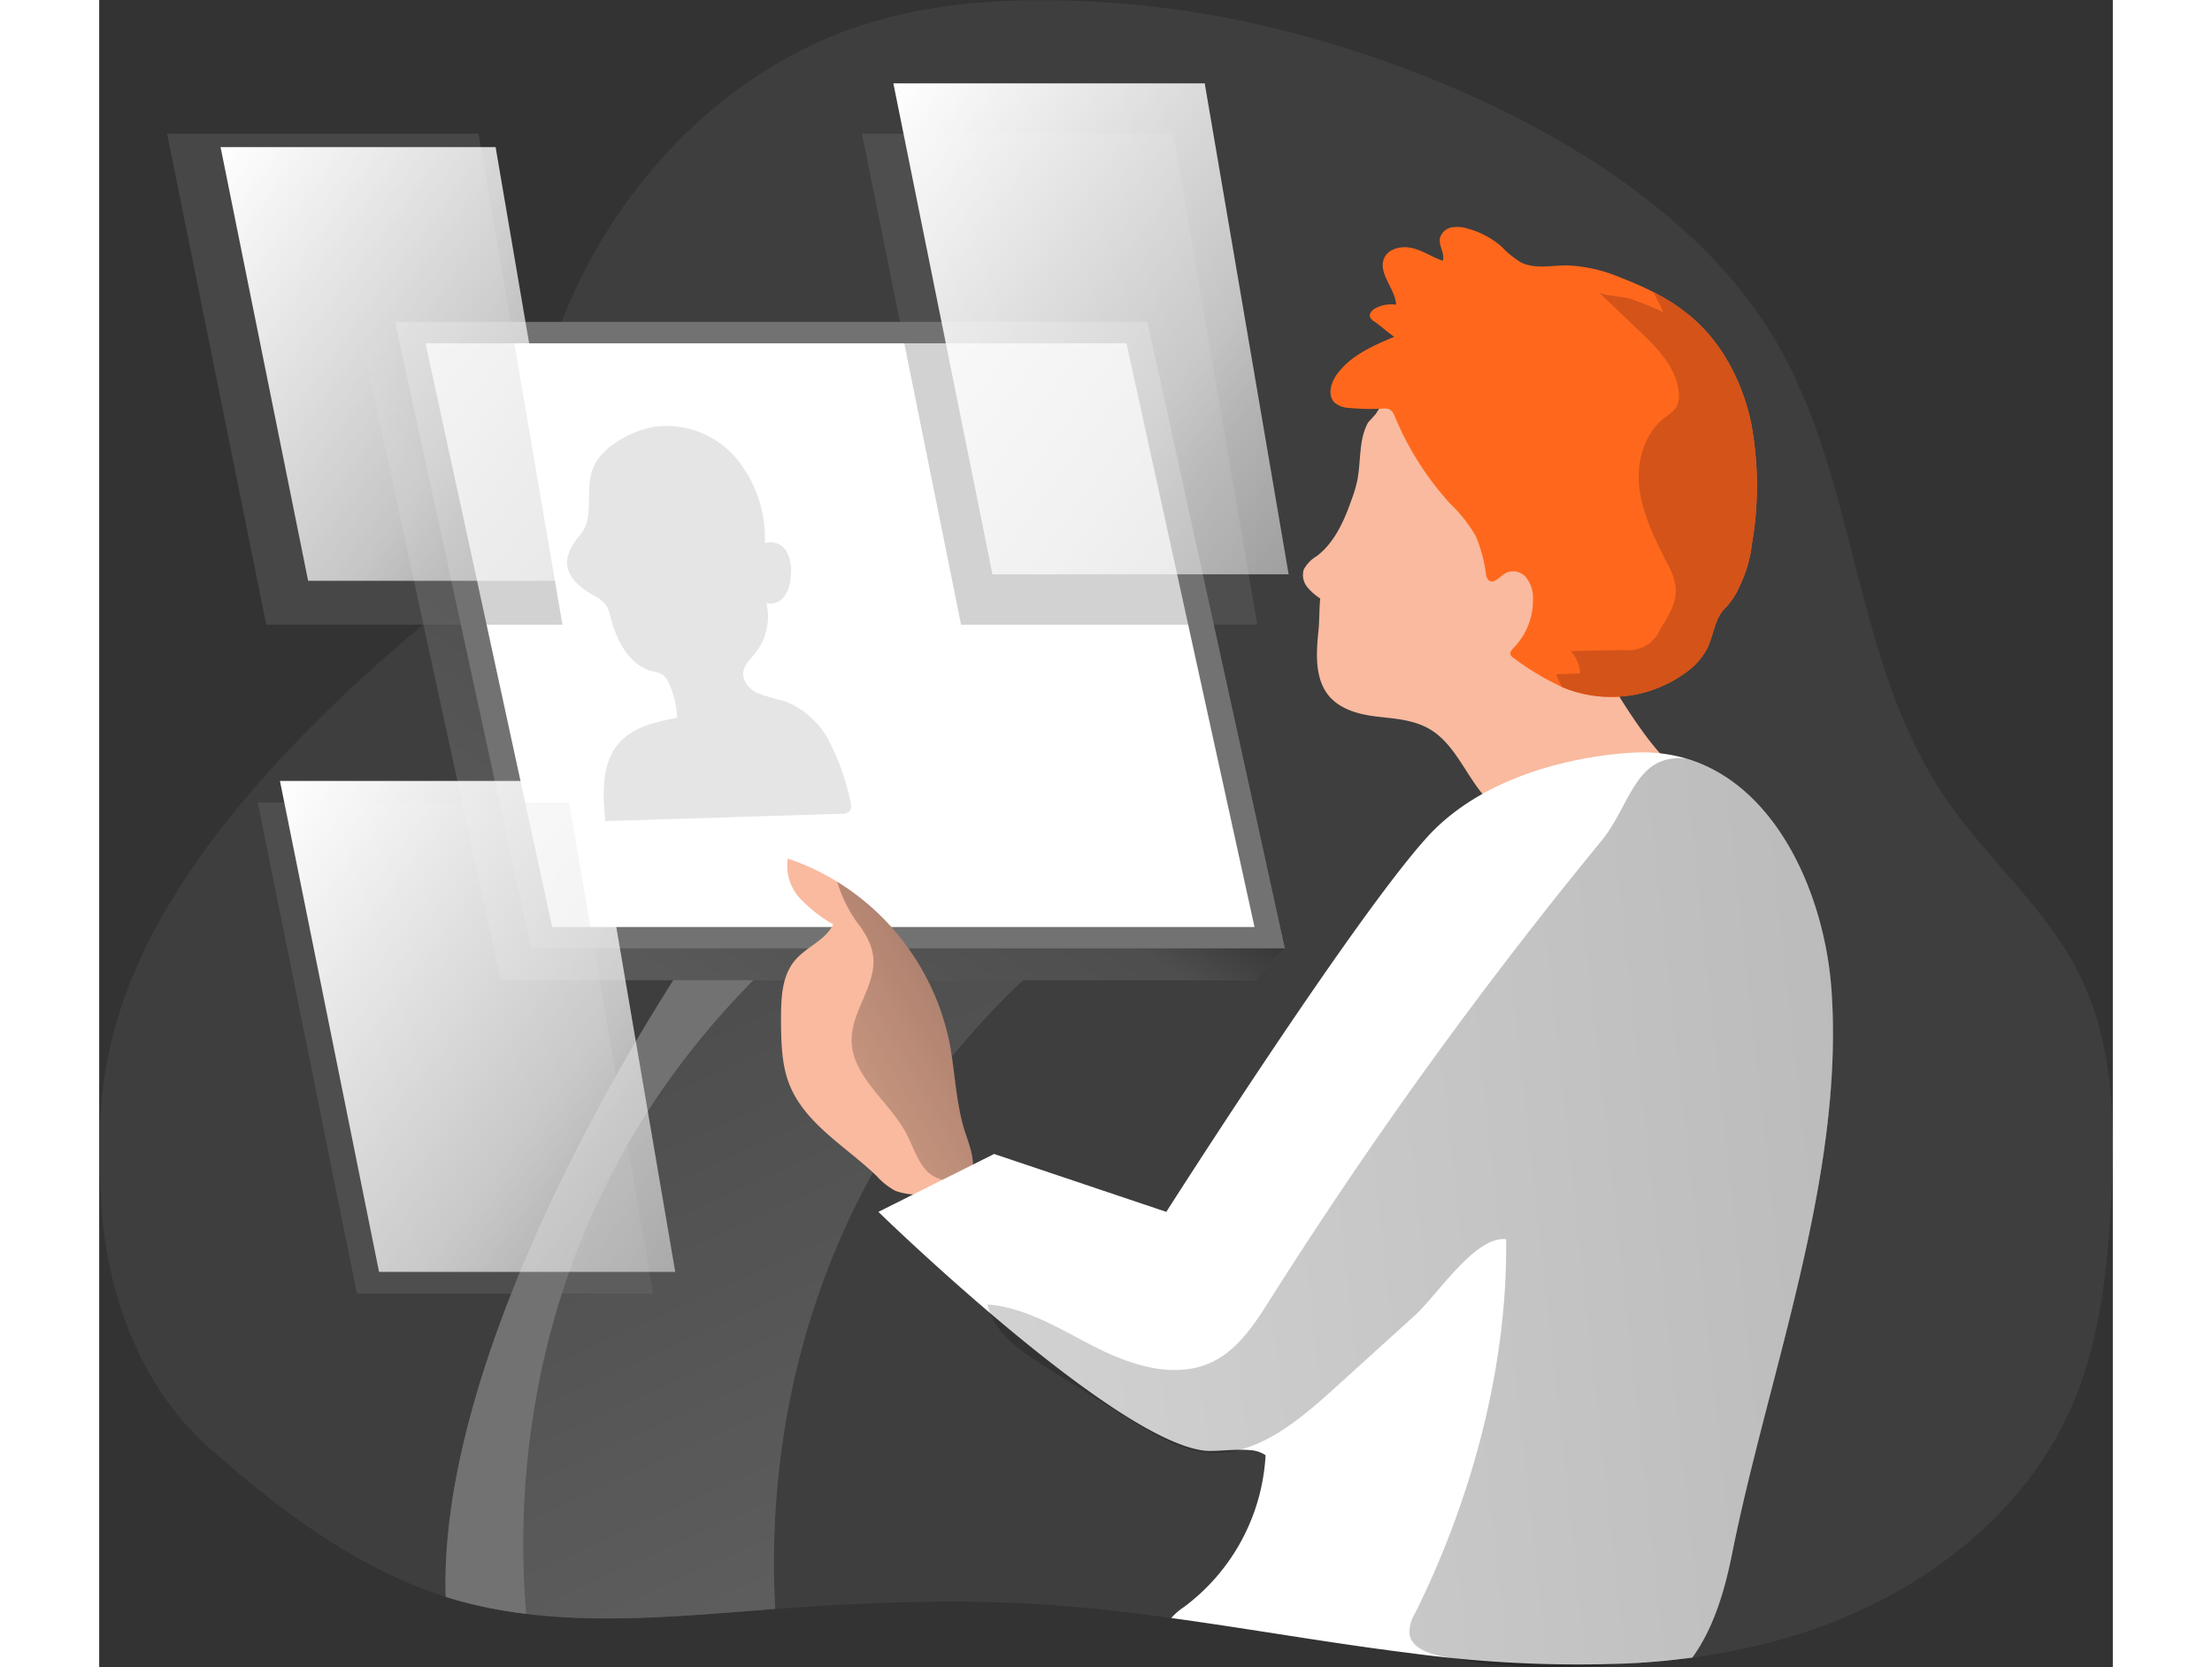
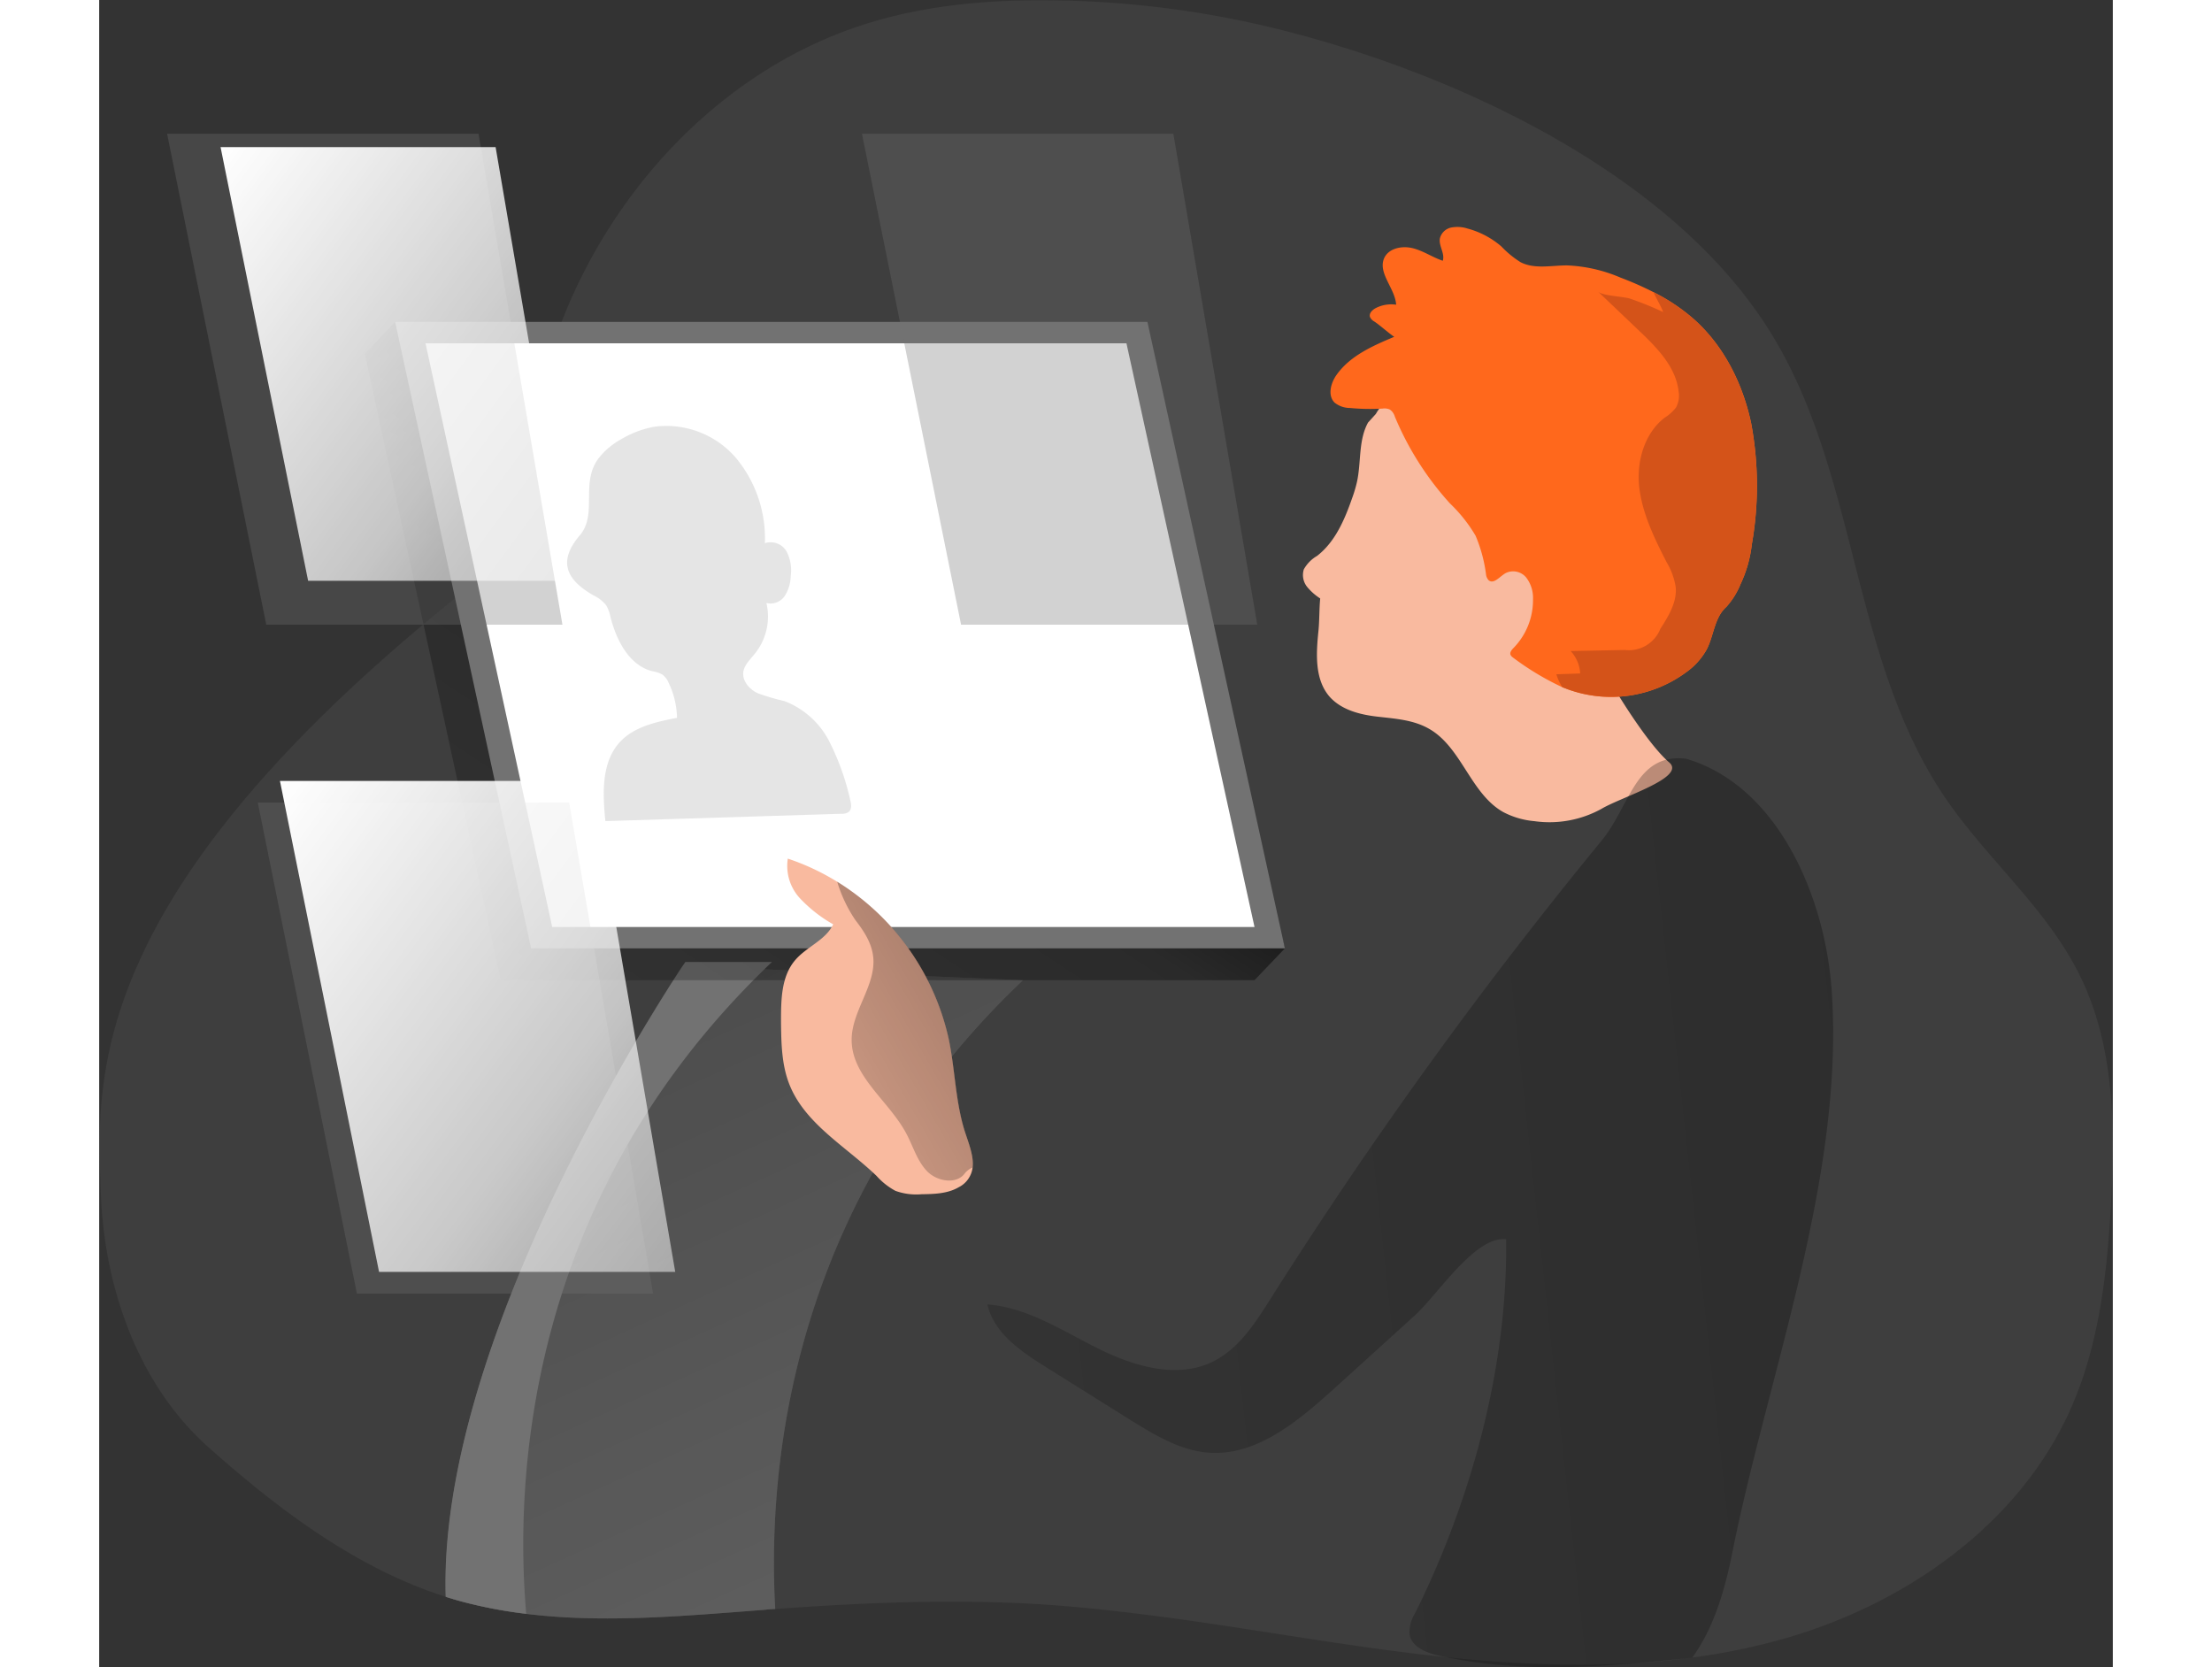
<svg xmlns="http://www.w3.org/2000/svg" xmlns:xlink="http://www.w3.org/1999/xlink" id="Layer_1" data-name="Layer 1" viewBox="0 0 338.09 279.92" width="406" height="306" class="illustration styles_illustrationTablet__1DWOa">
  <rect x="0" y="0" width="338.09" height="279.92" fill="#333333" stroke="none" />
  <defs>
    <linearGradient id="linear-gradient" x1="71.66" y1="112.46" x2="196.28" y2="386.46" gradientUnits="userSpaceOnUse">
      <stop offset="0.01" />
      <stop offset="0.13" stop-opacity="0.69" />
      <stop offset="0.25" stop-opacity="0.32" />
      <stop offset="1" stop-opacity="0" />
    </linearGradient>
    <linearGradient id="linear-gradient-2" x1="144.06" y1="75.65" x2="27.94" y2="251.52" xlink:href="#linear-gradient" />
    <linearGradient id="linear-gradient-3" x1="179.51" y1="161.58" x2="105.23" y2="204.17" xlink:href="#linear-gradient" />
    <linearGradient id="linear-gradient-4" x1="578.52" y1="176.22" x2="-131.9" y2="254.16" xlink:href="#linear-gradient" />
    <linearGradient id="linear-gradient-5" x1="121.29" y1="20.93" x2="582.82" y2="361.01" gradientUnits="userSpaceOnUse">
      <stop offset="0.01" stop-color="#fff" />
      <stop offset="0.13" stop-color="#fff" stop-opacity="0.69" />
      <stop offset="0.15" stop-color="#fff" stop-opacity="0.61" />
      <stop offset="0.2" stop-color="#fff" stop-opacity="0.47" />
      <stop offset="0.25" stop-color="#fff" stop-opacity="0.34" />
      <stop offset="0.3" stop-color="#fff" stop-opacity="0.23" />
      <stop offset="0.36" stop-color="#fff" stop-opacity="0.15" />
      <stop offset="0.44" stop-color="#fff" stop-opacity="0.08" />
      <stop offset="0.52" stop-color="#fff" stop-opacity="0.03" />
      <stop offset="0.65" stop-color="#fff" stop-opacity="0.01" />
      <stop offset="1" stop-color="#fff" stop-opacity="0" />
    </linearGradient>
    <linearGradient id="linear-gradient-6" x1="9.73" y1="30.83" x2="417.42" y2="331.24" xlink:href="#linear-gradient-5" />
    <linearGradient id="linear-gradient-7" x1="18.3" y1="138.06" x2="479.83" y2="478.14" xlink:href="#linear-gradient-5" />
  </defs>
  <title>10</title>
  <path d="M352.8,208.46c-.66,11.57-2,23.32-6.66,33.92-8.51,19.39-27.5,32.79-47.84,38.69a108.4,108.4,0,0,1-15.78,3.28c-15.58,2.11-31.61,1.19-47.27-.74-13.44-1.66-26.8-4.06-40.22-5.9-7.56-1-15.15-1.9-22.76-2.35-14.57-.85-29.17-.21-43.73.84-.68,0-1.37.09-2,.15-13.23,1-26.67,2.27-39.76.67a77.46,77.46,0,0,1-9-1.6q-2.29-.54-4.53-1.26c-15.05-4.77-28.25-14.78-39.86-25.11-11.95-10.63-17.55-27.11-18.09-42.77-.64-18.44-3.14-49.23,59.42-99.73C87.86,95.89,86.75,75,93,59.26c9-22.57,27.44-41.82,50.61-49.15,10-3.18,20.63-4.13,31.14-4a164.34,164.34,0,0,1,39.6,5.18c24.44,6.25,53.44,18.94,71.87,38.43a76.7,76.7,0,0,1,8.6,10.83c15.7,24.08,13.93,55.41,30.09,79.34,7,10.33,17,18.55,22.56,29.72C353.4,181.41,353.56,195.24,352.8,208.46Z" transform="translate(-15.03 -6.05)" fill="#727272" opacity="0.18" style="isolation: isolate;" />
  <path d="M128.54,276.2c-.68,0-1.37.09-2,.15-13.23,1-26.67,2.27-39.76.67a77.46,77.46,0,0,1-9-1.6q-2.29-.54-4.53-1.26C71.91,231.5,108.54,175,113,168.22l13.73.58,43.39,1.83C130.89,207.87,127.21,252.66,128.54,276.2Z" transform="translate(-15.03 -6.05)" fill="#727272" />
  <path d="M128.54,276.2c-.68,0-1.37.09-2,.15-13.23,1-26.67,2.27-39.76.67a77.46,77.46,0,0,1-9-1.6q-2.29-.54-4.53-1.26C71.91,231.5,108.54,175,113,168.22l13.73.58,43.39,1.83C130.89,207.87,127.21,252.66,128.54,276.2Z" transform="translate(-15.03 -6.05)" fill="url(#linear-gradient)" />
  <path d="M128,167.56c-.44.41-.87.82-1.29,1.24C86.47,208,84.83,255.05,86.73,277a77.46,77.46,0,0,1-9-1.6q-2.29-.54-4.53-1.26C71.91,231.5,108.54,175,113,168.22l.45-.66Z" transform="translate(-15.03 -6.05)" fill="#727272" />
  <path d="M228.07,77c-1.64,3-1.13,6.62-1.85,9.93a22.38,22.38,0,0,1-.82,2.76c-1.26,3.62-2.85,7.34-5.88,9.69a6,6,0,0,0-2.23,2.26,3.19,3.19,0,0,0,.51,2.89,9.52,9.52,0,0,0,2.24,2c-.17,1.73-.12,3.78-.3,5.5-.39,3.81-.64,8.1,1.88,11,2,2.23,5.08,3,8,3.34s6,.52,8.62,2c5.52,3.07,7,10.87,12.49,14a13.8,13.8,0,0,0,5.27,1.55,18.08,18.08,0,0,0,11.29-2.08c3.35-2,14.31-5.26,11.34-7.79-3.24-2.75-8.21-10.55-10.53-14.7a45.36,45.36,0,0,1-5.19-14.86c-.7-4.35-.77-8.77-1.42-13.12s-2-8.75-4.79-12.13c-4.21-5-11.09-7-17.63-7.37a15.82,15.82,0,0,0-5.45.4,6.7,6.7,0,0,0-4.23,3.27" transform="translate(-15.03 -6.05)" fill="#f9ba9f" />
  <path d="M292.51,97.44a21.2,21.2,0,0,1-1.89,6.67,13,13,0,0,1-2.41,3.86c-2,1.78-2.06,4.79-3.29,7.14a11.56,11.56,0,0,1-3.41,3.79,21.28,21.28,0,0,1-19.82,2.91l-1-.38a46.29,46.29,0,0,1-8.31-5A1.1,1.1,0,0,1,252,116c-.17-.42.19-.84.51-1.17a11.5,11.5,0,0,0,3.26-8.2,5.6,5.6,0,0,0-1.13-3.6,2.84,2.84,0,0,0-3.46-.76c-1,.57-2,1.93-2.86,1.2a1.7,1.7,0,0,1-.44-1A24.73,24.73,0,0,0,246.13,96a25.09,25.09,0,0,0-4.3-5.42A50.74,50.74,0,0,1,232.57,76a2.16,2.16,0,0,0-.84-1.19,2.2,2.2,0,0,0-1.22-.16,35.67,35.67,0,0,1-5.47-.1,4.17,4.17,0,0,1-2.56-.88c-1.24-1.19-.68-3.31.32-4.7,2.27-3.19,6.06-4.86,9.67-6.37-.93-.61-2.4-1.95-3.33-2.56a1.7,1.7,0,0,1-.74-.76c-.2-.62.4-1.22,1-1.52a5.66,5.66,0,0,1,3.39-.55c-.17-2.76-3.13-5.32-2-7.84.77-1.66,3-2.09,4.78-1.65s3.32,1.53,5.05,2.11c.39-1.21-.69-2.47-.49-3.73A2.47,2.47,0,0,1,242,44.26a5.56,5.56,0,0,1,2.77.16,14.44,14.44,0,0,1,5.68,3,16.64,16.64,0,0,0,3.23,2.65c2.34,1.21,5.15.54,7.78.54a25.26,25.26,0,0,1,9,2.05A54.27,54.27,0,0,1,276,55.1a32,32,0,0,1,6.67,4.44c5.12,4.5,8.32,10.91,9.73,17.57A56.91,56.91,0,0,1,292.51,97.44Z" transform="translate(-15.03 -6.05)" fill="#ff681c" />
-   <polygon points="44.59 59.39 49.69 54.05 170.9 59.39 199.08 159.23 193.98 164.57 67.42 164.57 44.59 59.39" fill="#727272" />
  <polygon points="44.59 59.39 49.69 54.05 170.9 59.39 199.08 159.23 193.98 164.57 67.42 164.57 44.59 59.39" fill="url(#linear-gradient-2)" />
  <polygon points="49.69 54.05 176 54.05 199.08 159.23 72.52 159.23 49.69 54.05" fill="#727272" />
  <polygon points="54.79 57.64 172.48 57.64 193.98 155.64 76.06 155.64 54.79 57.64" fill="#fff" />
  <path d="M161.68,202.06a4.27,4.27,0,0,1-2.35,3.33c-1.84,1.08-4.09,1.14-6.23,1.17a10.24,10.24,0,0,1-4.38-.57,11.6,11.6,0,0,1-3.17-2.51c-5.2-5-12.11-8.79-14.69-15.5-1.25-3.26-1.31-6.83-1.35-10.3,0-3.69,0-7.74,2.45-10.51,1.91-2.19,5.07-3.3,6.31-5.93a23.47,23.47,0,0,1-5.62-4.41,8,8,0,0,1-2-6.62,39.45,39.45,0,0,1,8.27,3.87,41.61,41.61,0,0,1,18.76,26.45c1,4.81,1.1,9.81,2.42,14.56C160.69,197.29,161.94,199.85,161.68,202.06Z" transform="translate(-15.03 -6.05)" fill="#f9ba9f" />
  <path d="M161.68,202.06a3.71,3.71,0,0,0-1.25.91c-1.35,2-4.68,1.49-6.38-.26s-2.36-4.22-3.52-6.37c-2.9-5.45-9.18-9.55-9.16-15.72,0-4.77,4-9,3.64-13.69-.2-2.48-1.55-4.5-3-6.38a23.56,23.56,0,0,1-3.07-6.47,41.61,41.61,0,0,1,18.76,26.45c1,4.81,1.1,9.81,2.42,14.56C160.69,197.29,161.94,199.85,161.68,202.06Z" transform="translate(-15.03 -6.05)" fill="url(#linear-gradient-3)" />
-   <path d="M289.21,266.84c-1.23,6.15-3.07,12.51-6.69,17.51-.52.07-1,.14-1.56.19q-4.68.57-9.4.81a210.1,210.1,0,0,1-36.31-1.74c-13.44-1.66-26.8-4.06-40.22-5.9a10.6,10.6,0,0,1,2.14-1.85,34.1,34.1,0,0,0,13.7-25.48,5.13,5.13,0,0,0-2.68-.86c-2.54-.24-5.81.31-7.68.08-15.54-1.95-54.65-40.08-54.65-40.08l19.43-9.72,28.91,9.72s31.09-48.82,43.72-62.83,35.41-14.3,35.41-14.3a25.46,25.46,0,0,1,8.08,1,0,0,0,0,1,0,0c15.48,4.53,23.46,23.3,24.5,39.19C308,203.84,295.25,236.69,289.21,266.84Z" transform="translate(-15.03 -6.05)" fill="#fff" />
  <path d="M292.51,97.44a21.2,21.2,0,0,1-1.89,6.67,13,13,0,0,1-2.41,3.86c-2,1.78-2.06,4.79-3.29,7.14a11.56,11.56,0,0,1-3.41,3.79,21.28,21.28,0,0,1-19.82,2.91l-1-.38a8.8,8.8,0,0,1-1-2.17l4-.14a6,6,0,0,0-1.6-3.76l9.11-.18a5.68,5.68,0,0,0,5.95-3.55c1.38-2.14,2.81-4.48,2.58-7a11.58,11.58,0,0,0-1.53-4.19c-2-3.91-4-8-4.56-12.33s.73-9.22,4.22-11.92a7.36,7.36,0,0,0,1.92-1.72,4.13,4.13,0,0,0,.44-2.69c-.46-4.18-3.71-7.43-6.77-10.33L266.68,55c.76.73,4.22.82,5.35,1.18a55.79,55.79,0,0,1,5.59,2.26c-.28-.83-1-2-1.63-3.34a32,32,0,0,1,6.67,4.44c5.12,4.5,8.32,10.91,9.73,17.57A56.91,56.91,0,0,1,292.51,97.44Z" transform="translate(-15.03 -6.05)" fill="#d45319" />
  <path d="M289.21,266.84c-1.23,6.15-3.07,12.51-6.69,17.51-.52.07-1,.14-1.56.19-13.93,1.39-27,2.55-40.84-.48-2.15-.47-4.69-1.41-5.07-3.58a5.9,5.9,0,0,1,.92-3.56c9.48-19.14,15.55-41.34,15.29-62.8-5.16-.65-11.53,9.34-15.29,12.75l-13.83,12.54c-6,5.4-12.9,11.16-20.91,10.53-4.72-.37-8.94-2.94-13-5.44L174,235.58c-4.19-2.61-8.74-5.7-9.84-10.52,6.69.51,12.55,4.39,18.55,7.38s13.23,5.18,19.26,2.25c4.34-2.11,7.1-6.42,9.68-10.49a771.88,771.88,0,0,1,55.63-77c4.85-5.91,5.66-14.72,14.16-13.77a0,0,0,0,1,0,0c15.48,4.53,23.46,23.3,24.5,39.19C308,203.84,295.25,236.69,289.21,266.84Z" transform="translate(-15.03 -6.05)" fill="url(#linear-gradient-4)" />
  <path d="M98.82,83.07a12.42,12.42,0,0,1,3.88-3.29,16.6,16.6,0,0,1,5.59-2.09A15.41,15.41,0,0,1,122,83a21.14,21.14,0,0,1,4.8,14.26,3.06,3.06,0,0,1,3.64,1.38,6.84,6.84,0,0,1,.7,4.12,6.44,6.44,0,0,1-1,3.34,2.86,2.86,0,0,1-3.08,1.19,9.93,9.93,0,0,1-1.88,8.43c-.78,1-1.79,1.89-2,3.12-.2,1.54,1,2.94,2.44,3.61a38.83,38.83,0,0,0,4.46,1.31,14.17,14.17,0,0,1,7.55,6.8,41.83,41.83,0,0,1,3.49,9.77c.18.68.32,1.51-.2,2a1.9,1.9,0,0,1-1.29.35l-39.61,1.23c-.45-4.59-.71-9.78,2.38-13.21,2.39-2.64,6.15-3.45,9.65-4.13a14.23,14.23,0,0,0-1.39-5.84,3.4,3.4,0,0,0-1.09-1.44,5.5,5.5,0,0,0-1.69-.55c-3.89-1-6-5.19-7-9.08a6.11,6.11,0,0,0-.74-2,6,6,0,0,0-2.12-1.65c-4.83-2.77-5.84-5.86-2.36-10C98.79,92.44,95.78,87.26,98.82,83.07Z" transform="translate(-15.03 -6.05)" fill="#727272" opacity="0.18" style="isolation: isolate;" />
  <polygon points="11.4 22.45 28.05 104.88 77.78 104.88 63.69 22.45 11.4 22.45" fill="#727272" opacity="0.32" />
  <polygon points="26.63 134.74 43.27 217.18 93 217.18 78.91 134.74 26.63 134.74" fill="#727272" opacity="0.32" />
  <polygon points="128.07 22.45 144.71 104.88 194.44 104.88 180.35 22.45 128.07 22.45" fill="#727272" opacity="0.32" />
-   <polygon points="133.34 13.99 149.98 96.42 199.71 96.42 185.62 13.99 133.34 13.99" fill="url(#linear-gradient-5)" />
  <polygon points="20.38 24.7 35.08 97.51 79 97.51 66.56 24.7 20.38 24.7" fill="url(#linear-gradient-6)" />
  <polygon points="30.35 131.12 46.99 213.55 96.72 213.55 82.63 131.12 30.35 131.12" fill="url(#linear-gradient-7)" />
</svg>